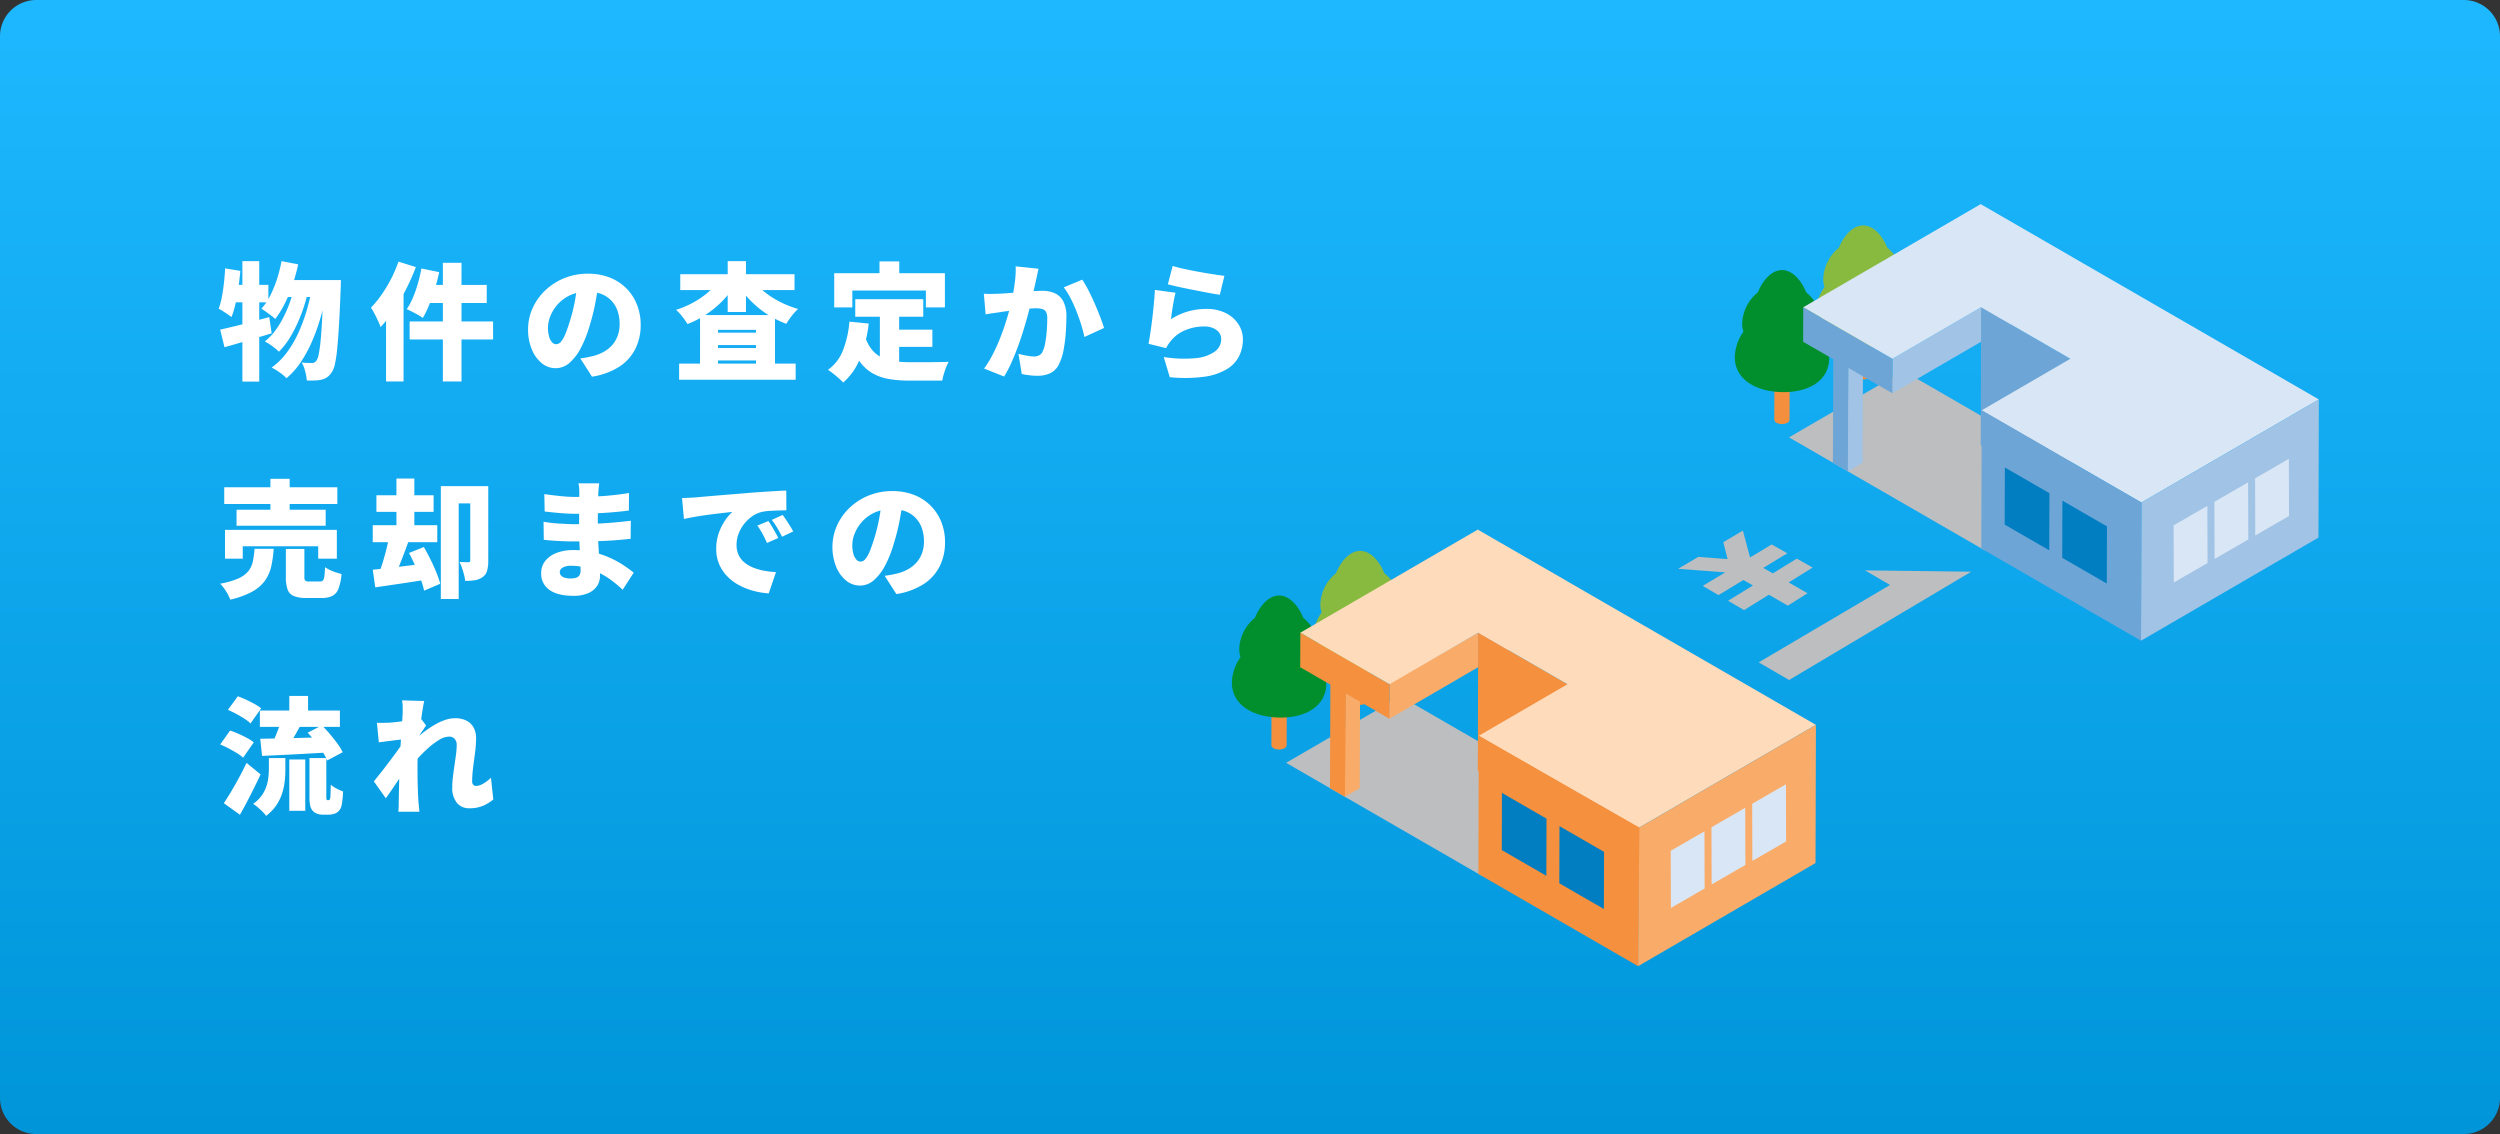
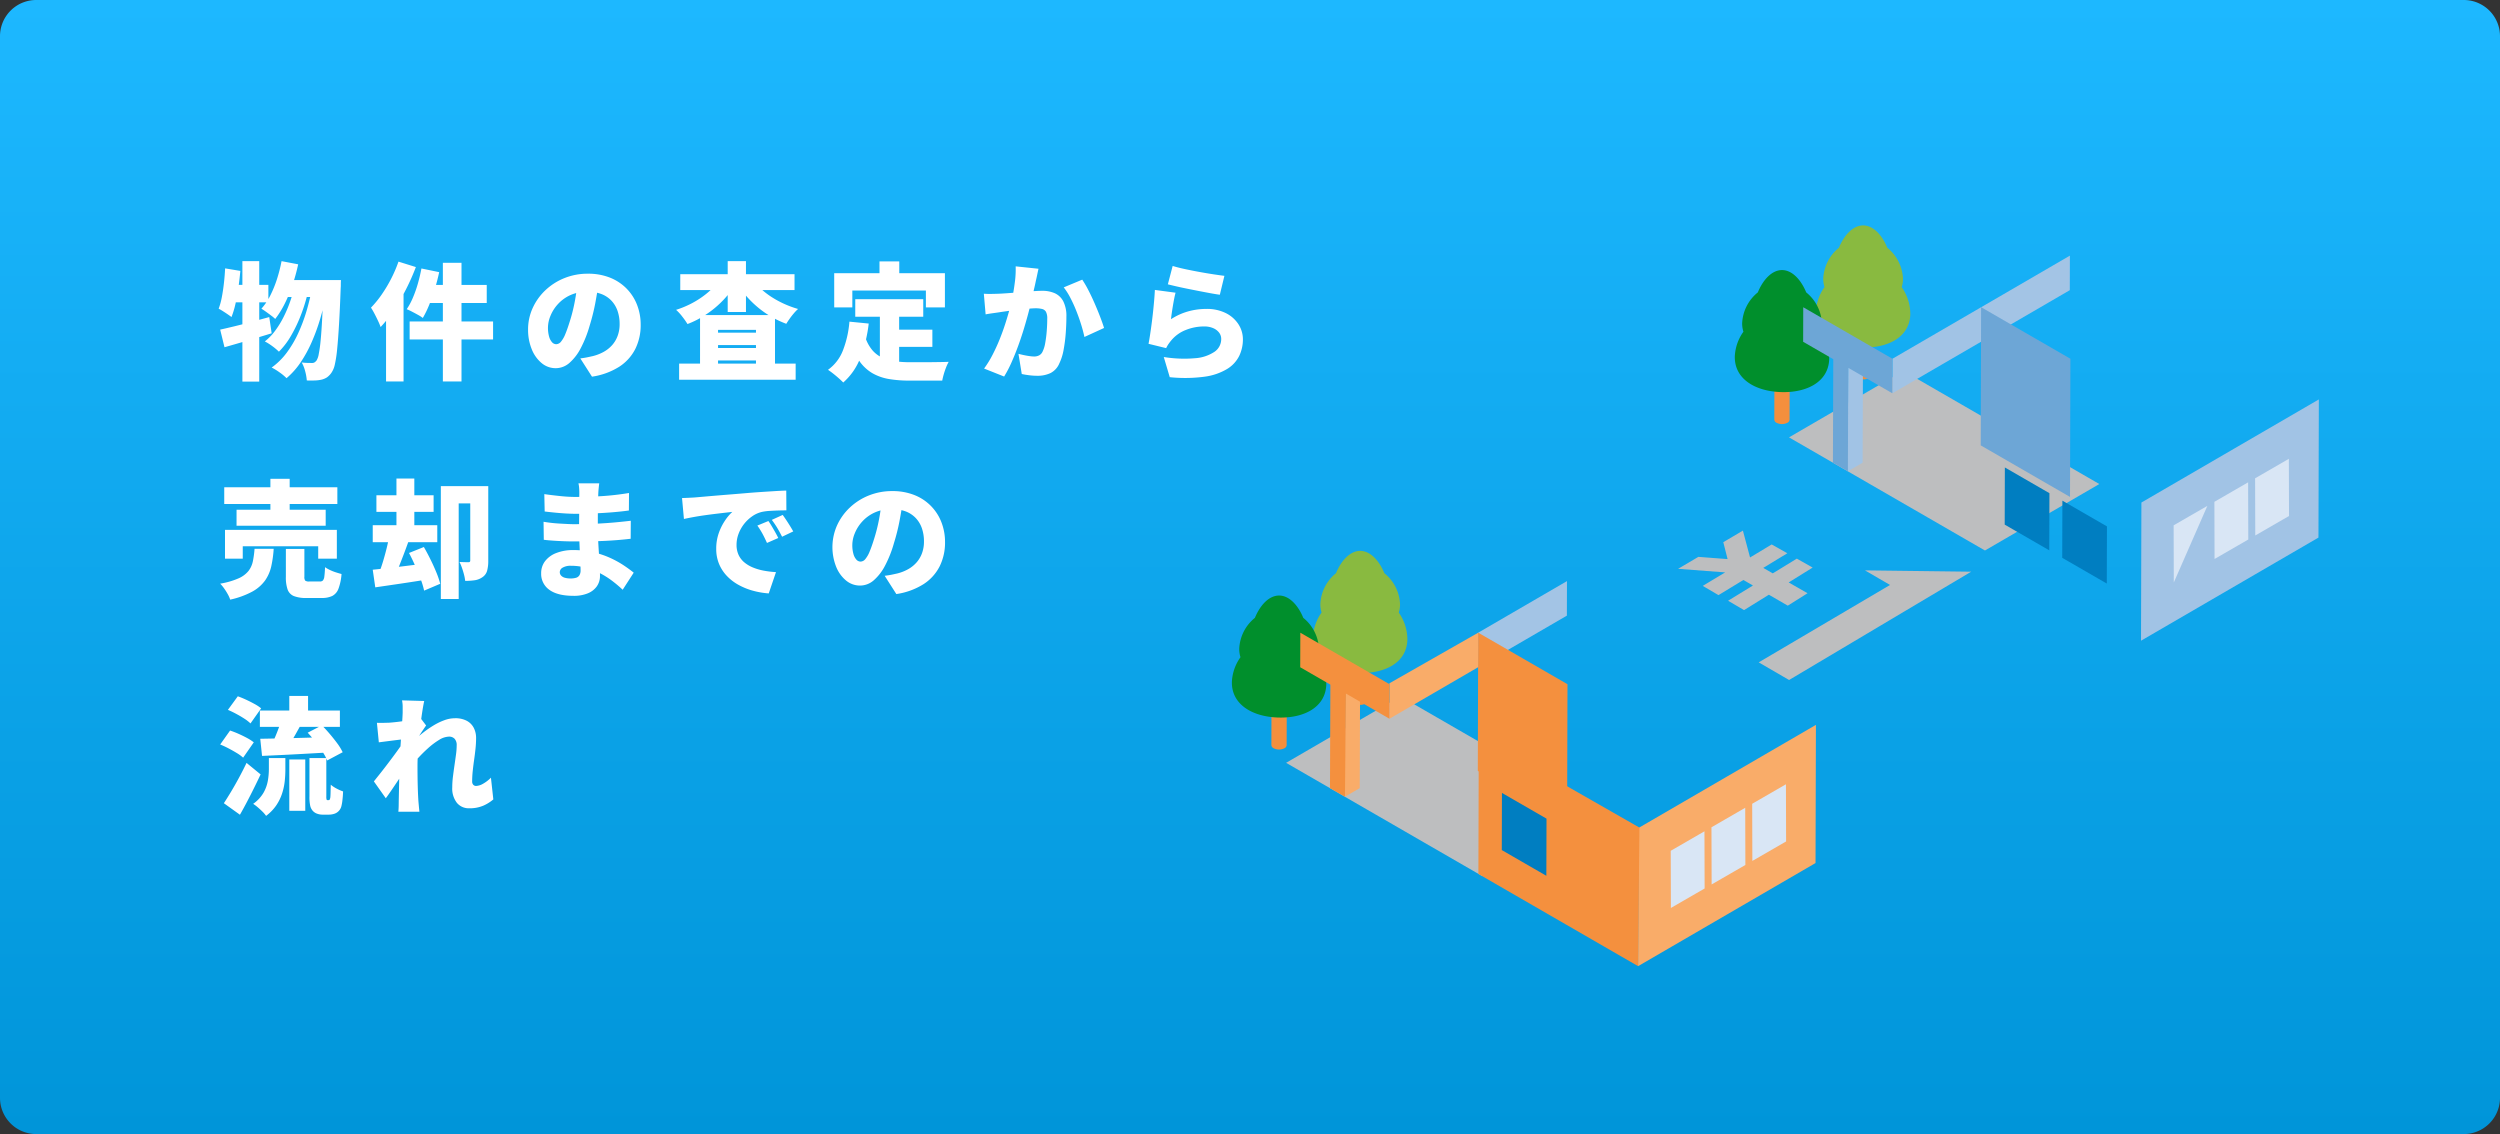
<svg xmlns="http://www.w3.org/2000/svg" width="690" height="313" viewBox="0 0 690 313">
  <rect x="0" y="0" width="690" height="313" fill="#333333" stroke="none" />
  <defs>
    <linearGradient id="linear-gradient" x1="0.5" x2="0.5" y2="1" gradientUnits="objectBoundingBox">
      <stop offset="0" stop-color="#1db8ff" />
      <stop offset="1" stop-color="#0095d9" />
    </linearGradient>
    <clipPath id="clip-path">
      <rect id="長方形_1544" data-name="長方形 1544" width="300" height="210.321" fill="none" />
    </clipPath>
  </defs>
  <g id="グループ_2282" data-name="グループ 2282" transform="translate(-235 -3754)">
    <path id="Image" d="M10,0H680a10,10,0,0,1,10,10V303a10,10,0,0,1-10,10H10A10,10,0,0,1,0,303V10A10,10,0,0,1,10,0Z" transform="translate(235 3754)" fill="url(#linear-gradient)" />
    <path id="パス_2025" data-name="パス 2025" d="M17.71-29.925l4.585.875a51.022,51.022,0,0,1-1.575,5.722,40.354,40.354,0,0,1-2.153,5.18,24.937,24.937,0,0,1-2.608,4.182,10.94,10.94,0,0,0-1.1-.927q-.718-.543-1.453-1.068t-1.26-.84a16.371,16.371,0,0,0,2.433-3.6,31.177,31.177,0,0,0,1.855-4.533A41.64,41.64,0,0,0,17.71-29.925ZM29.3-24.71h4.8l-.017.42q-.018.42-.018.945a7.966,7.966,0,0,1-.035.84q-.21,5.845-.455,9.975T33.058-5.7a32.933,32.933,0,0,1-.63,4.235A6.373,6.373,0,0,1,31.57.735a5.084,5.084,0,0,1-1.33,1.418,4.806,4.806,0,0,1-1.575.648,9.7,9.7,0,0,1-1.8.21q-1.033.035-2.187,0a13.639,13.639,0,0,0-.437-2.5,10.171,10.171,0,0,0-.962-2.468q.875.105,1.628.122t1.242.018a1.238,1.238,0,0,0,.647-.158,2.4,2.4,0,0,0,.578-.543,4.971,4.971,0,0,0,.595-1.732,36.809,36.809,0,0,0,.525-3.78q.245-2.467.438-6.3t.367-9.292Zm-9.8,0H31.5v4.69H17.15Zm1.855,1.54,3.64,1.785a46.069,46.069,0,0,1-1.837,6.055,39.556,39.556,0,0,1-2.748,5.845,21.092,21.092,0,0,1-3.43,4.55A16.158,16.158,0,0,0,15.19-6.44a15.515,15.515,0,0,0-2.1-1.33,15.032,15.032,0,0,0,2.835-2.922,25.618,25.618,0,0,0,2.345-3.815,35,35,0,0,0,1.82-4.3A42.063,42.063,0,0,0,21.35-23.17Zm4.8.525L30.03-20.86q-.63,3.36-1.61,6.7a54.716,54.716,0,0,1-2.328,6.44A35.235,35.235,0,0,1,23-2.03a21.178,21.178,0,0,1-3.92,4.41A13.3,13.3,0,0,0,17.2.805,16.63,16.63,0,0,0,14.98-.56,18.74,18.74,0,0,0,19.093-4.6,29.562,29.562,0,0,0,22.26-9.94a45.3,45.3,0,0,0,2.327-6.177A60.962,60.962,0,0,0,26.145-22.645ZM.77-11.025q1.75-.385,3.973-.927t4.69-1.208q2.467-.665,4.882-1.33l.665,4.48Q11.69-8.995,8.243-7.98T1.96-6.16ZM6.9-29.925H11.55V3.325H6.9ZM2.135-27.93l4.2.7q-.21,2.31-.543,4.655t-.8,4.427a24.5,24.5,0,0,1-1.1,3.657Q3.5-14.8,2.852-15.243t-1.33-.875A13.121,13.121,0,0,0,.35-16.8a18.827,18.827,0,0,0,.875-3.185q.35-1.82.578-3.868T2.135-27.93ZM3.5-23.38H14.07v4.83H2.52Zm58.73-6.09h5.145V3.29H62.23ZM56.315-27.9l4.9,1.015q-.49,2.31-1.208,4.655T58.45-17.833a27.868,27.868,0,0,1-1.75,3.588,10.005,10.005,0,0,0-1.312-.84q-.823-.455-1.663-.892a15.147,15.147,0,0,0-1.47-.682,18.561,18.561,0,0,0,1.7-3.167,32.864,32.864,0,0,0,1.382-3.92Q55.93-25.83,56.315-27.9Zm1.925,4.55h16.1v4.97H56.98Zm-5.18,10.08H76.09V-8.3H53.06Zm-3.08-16.52,4.8,1.5a60.884,60.884,0,0,1-2.66,6.02,57.865,57.865,0,0,1-3.342,5.775,34.624,34.624,0,0,1-3.728,4.76,16.446,16.446,0,0,0-.682-1.645q-.472-1.015-1.015-2.047a19.083,19.083,0,0,0-.963-1.663,28.161,28.161,0,0,0,2.923-3.57,38.075,38.075,0,0,0,2.625-4.375A36.8,36.8,0,0,0,49.98-29.785ZM46.55-19.74l4.83-4.83V3.29H46.55Zm58.7-4.305q-.385,2.66-.945,5.67a56.451,56.451,0,0,1-1.575,6.3A31.917,31.917,0,0,1,100.31-5.95a13.816,13.816,0,0,1-3.132,4.1,5.744,5.744,0,0,1-3.8,1.47,6,6,0,0,1-3.9-1.418,9.517,9.517,0,0,1-2.73-3.85,14.127,14.127,0,0,1-1-5.408,14.132,14.132,0,0,1,1.26-5.9,15.664,15.664,0,0,1,3.5-4.917,16.586,16.586,0,0,1,5.25-3.36,17.1,17.1,0,0,1,6.51-1.225,16.186,16.186,0,0,1,6.037,1.067,13.3,13.3,0,0,1,4.585,2.993,13.2,13.2,0,0,1,2.923,4.5,14.979,14.979,0,0,1,1.015,5.547,14.7,14.7,0,0,1-1.47,6.633,12.649,12.649,0,0,1-4.445,4.935A19.289,19.289,0,0,1,103.39,1.96l-3.22-5.04q1.12-.14,1.89-.3t1.54-.333a12.175,12.175,0,0,0,3.045-1.19,8.885,8.885,0,0,0,2.345-1.89,7.992,7.992,0,0,0,1.5-2.573,9.254,9.254,0,0,0,.525-3.168,11.041,11.041,0,0,0-.577-3.675,7.769,7.769,0,0,0-1.715-2.835,7.5,7.5,0,0,0-2.783-1.82,10.522,10.522,0,0,0-3.78-.63,11.122,11.122,0,0,0-4.778.962,10.528,10.528,0,0,0-3.412,2.485,10.872,10.872,0,0,0-2.048,3.237,8.66,8.66,0,0,0-.682,3.185,8.8,8.8,0,0,0,.315,2.538,3.822,3.822,0,0,0,.823,1.558A1.55,1.55,0,0,0,93.52-7a1.751,1.751,0,0,0,1.313-.7,7.731,7.731,0,0,0,1.19-2.082q.578-1.382,1.208-3.412A45.648,45.648,0,0,0,98.6-18.568,55.358,55.358,0,0,0,99.4-24.22Zm22.19,22.4H159.6V2.8H127.435Zm8.19-8.54h15.61v3.43h-15.61Zm0,4.235h15.61v3.43h-15.61Zm-2.415-9.1H153.9V.805h-5.25v-11.76H138.18V.945h-4.97Zm-5.46-11.27h31.535v4.375H127.75Zm13.09-3.6h5.04V-15.89h-5.04Zm-2.205,5.04L142.8-23.31a23.989,23.989,0,0,1-2.5,3.395,26.847,26.847,0,0,1-3.1,2.993,27.7,27.7,0,0,1-3.552,2.485,25.508,25.508,0,0,1-3.9,1.873,21.455,21.455,0,0,0-1.435-2.048,13.277,13.277,0,0,0-1.715-1.872,26.238,26.238,0,0,0,3.675-1.47,25.155,25.155,0,0,0,3.36-1.978,22.979,22.979,0,0,0,2.852-2.345A14.758,14.758,0,0,0,138.635-24.885Zm9.135.035a15.028,15.028,0,0,0,2.24,2.555,21.78,21.78,0,0,0,2.957,2.275,26.817,26.817,0,0,0,3.482,1.89,27.649,27.649,0,0,0,3.815,1.4,11.427,11.427,0,0,0-1.155,1.19q-.63.735-1.173,1.505t-.927,1.4a27.344,27.344,0,0,1-3.973-1.855,26.252,26.252,0,0,1-3.605-2.467,28.06,28.06,0,0,1-3.132-2.975,24.458,24.458,0,0,1-2.555-3.377Zm28.28,5.425h18.76v4.83H176.05Zm9.45,8.4h11.83v4.76H185.5Zm-2.66-5.495h5.32V-.07L182.84-.7Zm-8.4,3.29,5.32.525a37.684,37.684,0,0,1-2.345,9.537,17.237,17.237,0,0,1-4.69,6.738q-.42-.455-1.19-1.138T169.943,1.1Q169.12.455,168.525.07a11.85,11.85,0,0,0,4.165-5.46A28.037,28.037,0,0,0,174.44-13.23Zm4.375,4.3A10.587,10.587,0,0,0,180.81-5.3a8.049,8.049,0,0,0,2.835,2.082,12.9,12.9,0,0,0,3.518.945,31.758,31.758,0,0,0,4.042.245h3.9q1.208,0,2.45-.018l2.363-.035q1.12-.017,1.925-.053a11.17,11.17,0,0,0-.717,1.523q-.368.928-.648,1.908t-.42,1.75h-9.135a33.176,33.176,0,0,1-5.478-.42,13.958,13.958,0,0,1-4.515-1.54,11.489,11.489,0,0,1-3.587-3.22,19.207,19.207,0,0,1-2.7-5.46Zm3.92-20.93h5.46v6.79h-5.46ZM170.24-26.6h30.555v9.45h-5.25v-4.655h-20.3v4.655h-5Zm56.385-1.225q-.175.77-.367,1.7t-.368,1.662q-.175.875-.385,1.768t-.385,1.715q-.175.823-.35,1.627-.35,1.505-.893,3.57t-1.26,4.445q-.717,2.38-1.592,4.777t-1.855,4.6a31.443,31.443,0,0,1-2.03,3.885L211.61-.28a28.389,28.389,0,0,0,2.327-3.78q1.068-2.065,1.943-4.235t1.557-4.287q.683-2.118,1.173-3.937t.77-3.15q.49-2.52.753-4.707a26.5,26.5,0,0,0,.192-4.112Zm12.075,3.01a28.877,28.877,0,0,1,1.7,2.923q.893,1.732,1.732,3.657t1.522,3.71q.683,1.785,1.068,3.045l-5.425,2.485q-.315-1.54-.893-3.4t-1.33-3.762a38.237,38.237,0,0,0-1.645-3.622,18.151,18.151,0,0,0-1.838-2.905ZM211.54-20.93q1.015.07,2.03.053t2.065-.053q.875-.035,2.1-.122t2.59-.193q1.365-.1,2.747-.227t2.573-.192q1.19-.07,1.995-.07a8.372,8.372,0,0,1,3.518.683,4.95,4.95,0,0,1,2.327,2.258,8.95,8.95,0,0,1,.84,4.2q0,2.03-.175,4.463a41.511,41.511,0,0,1-.595,4.673,14.43,14.43,0,0,1-1.19,3.78A5.235,5.235,0,0,1,229.95.963a8.3,8.3,0,0,1-3.675.752,18.085,18.085,0,0,1-2.17-.14q-1.155-.14-2.1-.35L221.1-4.34q.665.175,1.488.35t1.592.28a9.458,9.458,0,0,0,1.19.105A3.031,3.031,0,0,0,226.8-3.92a2.229,2.229,0,0,0,.945-1.015,8.737,8.737,0,0,0,.735-2.4,32.3,32.3,0,0,0,.42-3.307q.14-1.785.14-3.4a3.876,3.876,0,0,0-.35-1.89,1.69,1.69,0,0,0-1.068-.788,7.1,7.1,0,0,0-1.8-.192q-.735,0-2.03.122t-2.765.28q-1.47.157-2.73.333t-1.96.28q-.84.14-2.135.315t-2.17.35ZM263.655-28.6q1.33.42,3.272.84t4.043.805q2.1.385,3.955.665t3.01.42l-1.26,5.215q-1.085-.14-2.607-.42t-3.22-.612q-1.7-.332-3.342-.665T264.513-23q-1.348-.315-2.187-.525Zm.8,7.385q-.175.63-.367,1.593t-.367,2.012q-.175,1.05-.315,2.03t-.21,1.68a17.174,17.174,0,0,1,4.725-2.153,18.437,18.437,0,0,1,4.97-.683,11.642,11.642,0,0,1,5.548,1.208,8.749,8.749,0,0,1,3.43,3.115,7.654,7.654,0,0,1,1.173,4.078,10.5,10.5,0,0,1-1,4.532,8.829,8.829,0,0,1-3.325,3.623A16.215,16.215,0,0,1,272.51,1.96a40.441,40.441,0,0,1-9.66.14L261.2-3.465a34.609,34.609,0,0,0,8.645.332,10.98,10.98,0,0,0,5.372-1.785,4.228,4.228,0,0,0,1.837-3.517,2.837,2.837,0,0,0-.6-1.785,4.069,4.069,0,0,0-1.645-1.225,6.121,6.121,0,0,0-2.45-.455,13.5,13.5,0,0,0-5.092.98A9.826,9.826,0,0,0,263.3-8.085a13.312,13.312,0,0,0-.84,1.1,8.28,8.28,0,0,0-.6,1.068l-4.865-1.19q.21-1.085.42-2.468t.42-2.957q.21-1.575.385-3.2t.315-3.238q.14-1.61.21-3.01ZM1.89,32.49H33.11v4.62H1.89Zm3.4,6.195H29.89V43.1H5.285ZM2.1,44.25H32.97v7.945H27.825v-3.43H7v3.43H2.1ZM14.63,30.145h5.32V41.17H14.63ZM18.9,49.5h5.11v7.665a1.624,1.624,0,0,0,.245,1.1,1.807,1.807,0,0,0,1.12.228H28.28a1.141,1.141,0,0,0,.84-.28,2.092,2.092,0,0,0,.4-1.137q.123-.857.193-2.537a8.382,8.382,0,0,0,1.33.77,13.243,13.243,0,0,0,1.68.665q.875.28,1.54.455a14.685,14.685,0,0,1-.84,4.043,3.681,3.681,0,0,1-1.715,2.012,6.6,6.6,0,0,1-2.94.56H24.6A9.042,9.042,0,0,1,21.07,62.5a3.076,3.076,0,0,1-1.7-1.82,10.206,10.206,0,0,1-.472-3.448Zm-8.645-.035H15.54a31.726,31.726,0,0,1-.665,4.812,10.973,10.973,0,0,1-1.715,3.938,10.647,10.647,0,0,1-3.518,3.063A23.379,23.379,0,0,1,3.535,63.5a8.3,8.3,0,0,0-.665-1.488A16.863,16.863,0,0,0,1.855,60.4,10.309,10.309,0,0,0,.77,59.09a21.307,21.307,0,0,0,5.075-1.47,7.264,7.264,0,0,0,2.748-2.048,6.59,6.59,0,0,0,1.207-2.7A26.652,26.652,0,0,0,10.255,49.465ZM69.79,32.175h4.97V52.79a10.209,10.209,0,0,1-.315,2.73,3.12,3.12,0,0,1-1.295,1.785,4.866,4.866,0,0,1-2.1.84,17.934,17.934,0,0,1-2.66.175,11.37,11.37,0,0,0-.315-1.7q-.245-.962-.578-1.908a12.147,12.147,0,0,0-.682-1.61q.7.035,1.452.053t1.033.017a.491.491,0,0,0,.385-.123.616.616,0,0,0,.105-.4Zm-8.12,0h10.5v4.76H66.6v26.39H61.67Zm-17.78,2.52H59.675V39.28H43.89Zm-1.015,8.26H60.69v4.69H42.875Zm6.545-12.88h4.935V45.51H49.42ZM42.875,55.24q1.82-.175,4.112-.437t4.83-.577l5.057-.63.21,4.48q-3.5.56-7.052,1.085t-6.458.945Zm10.01-4.62,4.1-1.645q.91,1.575,1.82,3.413t1.627,3.587a23.387,23.387,0,0,1,1.068,3.15l-4.445,1.89a21.7,21.7,0,0,0-.945-3.15Q55.44,56.08,54.6,54.173T52.885,50.62Zm-5.46-4.76,5.39,1.365q-.63,1.785-1.33,3.623t-1.365,3.5q-.665,1.662-1.295,2.922L44.66,56.01q.56-1.4,1.085-3.15t.98-3.588Q47.18,47.435,47.425,45.86ZM105.385,31.4q-.07.56-.14,1.243t-.105,1.313q-.035.77-.07,2.013t-.052,2.695Q105,40.12,105,41.52v2.52q0,1.295.088,3.027t.21,3.57q.122,1.837.21,3.5t.088,2.783a4.958,4.958,0,0,1-.857,2.888,5.62,5.62,0,0,1-2.485,1.942,9.945,9.945,0,0,1-3.937.7q-4.445,0-6.7-1.662a5.363,5.363,0,0,1-2.257-4.567A5.42,5.42,0,0,1,90.423,52.9a7.04,7.04,0,0,1,3.08-2.257,12.594,12.594,0,0,1,4.777-.823,23.961,23.961,0,0,1,5.478.6,24.576,24.576,0,0,1,4.638,1.557,27,27,0,0,1,3.727,2.048q1.627,1.085,2.783,2.03L111.86,60.77a35.579,35.579,0,0,0-2.853-2.415,23.023,23.023,0,0,0-3.377-2.135,19.825,19.825,0,0,0-3.833-1.505,15.661,15.661,0,0,0-4.217-.56,4.269,4.269,0,0,0-2.275.507A1.463,1.463,0,0,0,94.5,55.9a1.378,1.378,0,0,0,.368.963,2.181,2.181,0,0,0,1.033.6,5.7,5.7,0,0,0,1.575.192A5.147,5.147,0,0,0,99,57.463a1.621,1.621,0,0,0,.928-.7,2.609,2.609,0,0,0,.315-1.382q0-.665-.07-1.995t-.14-2.992q-.07-1.663-.14-3.343t-.07-3.01q0-1.295.018-2.783t.018-2.923q0-1.435.017-2.59t.018-1.785q0-.49-.052-1.243a7.664,7.664,0,0,0-.192-1.313ZM90.23,34.38q.98.14,2.135.28t2.327.263q1.173.122,2.205.175t1.8.053q3.71,0,7.28-.21a74.391,74.391,0,0,0,7.63-.875l-.035,4.83q-1.68.245-4.077.455t-5.18.333q-2.783.123-5.583.123-1.05,0-2.573-.088t-3.08-.245q-1.558-.157-2.748-.3Zm-.21,7.63q.805.14,1.96.28t2.362.21q1.208.07,2.257.122t1.645.053q3.64,0,6.423-.14t5.075-.35q2.293-.21,4.357-.455l-.035,4.97q-1.82.21-3.518.35t-3.482.228q-1.785.087-3.937.123t-4.952.035q-.91,0-2.4-.052t-3.028-.158q-1.54-.1-2.66-.245Zm38.22-6.545q1.05-.035,2.082-.087t1.523-.087q1.225-.105,2.818-.245t3.5-.3q1.907-.157,4.077-.332t4.585-.385q1.75-.14,3.623-.263t3.587-.227q1.715-.105,2.975-.14l.035,5.46q-.91,0-2.117.035T152.512,39a14.485,14.485,0,0,0-2.187.28,7.712,7.712,0,0,0-2.677,1.19,10.293,10.293,0,0,0-3.8,4.847,8.624,8.624,0,0,0-.56,3.063,6.516,6.516,0,0,0,.542,2.73,5.9,5.9,0,0,0,1.54,2.048,8.928,8.928,0,0,0,2.363,1.435,14.959,14.959,0,0,0,2.993.893,26.038,26.038,0,0,0,3.447.42l-2,5.88a22.513,22.513,0,0,1-4.5-.788,18,18,0,0,1-3.972-1.645,13.1,13.1,0,0,1-3.168-2.485,10.837,10.837,0,0,1-2.1-3.29,10.664,10.664,0,0,1-.753-4.077,12.951,12.951,0,0,1,.717-4.41,14.952,14.952,0,0,1,1.75-3.483,13.167,13.167,0,0,1,1.977-2.327L140,39.525q-1.225.14-2.66.315t-2.923.385q-1.488.21-2.94.472t-2.712.542ZM152.075,41.8q.455.63.963,1.487t.98,1.7q.472.84.787,1.5l-3.115,1.365q-.7-1.54-1.26-2.572a22.507,22.507,0,0,0-1.4-2.223Zm3.955-1.68q.455.63,1,1.452t1.05,1.645q.507.823.857,1.452l-3.08,1.47q-.77-1.5-1.365-2.485t-1.47-2.17Zm33.215-4.165q-.385,2.66-.945,5.67a56.455,56.455,0,0,1-1.575,6.3,31.917,31.917,0,0,1-2.415,6.125,13.816,13.816,0,0,1-3.132,4.095,5.744,5.744,0,0,1-3.8,1.47,6,6,0,0,1-3.9-1.417,9.517,9.517,0,0,1-2.73-3.85,14.768,14.768,0,0,1,.262-11.305,15.664,15.664,0,0,1,3.5-4.917,16.586,16.586,0,0,1,5.25-3.36,17.1,17.1,0,0,1,6.51-1.225,16.186,16.186,0,0,1,6.037,1.067,13.112,13.112,0,0,1,7.508,7.49,14.979,14.979,0,0,1,1.015,5.548,14.7,14.7,0,0,1-1.47,6.632,12.649,12.649,0,0,1-4.445,4.935,19.289,19.289,0,0,1-7.525,2.747l-3.22-5.04q1.12-.14,1.89-.3t1.54-.332a12.175,12.175,0,0,0,3.045-1.19,8.885,8.885,0,0,0,2.345-1.89,7.991,7.991,0,0,0,1.5-2.572,9.254,9.254,0,0,0,.525-3.167,11.041,11.041,0,0,0-.577-3.675,7.769,7.769,0,0,0-1.715-2.835,7.5,7.5,0,0,0-2.783-1.82,10.522,10.522,0,0,0-3.78-.63,11.122,11.122,0,0,0-4.778.962,10.527,10.527,0,0,0-3.412,2.485,10.871,10.871,0,0,0-2.048,3.237,8.66,8.66,0,0,0-.683,3.185,8.8,8.8,0,0,0,.315,2.538,3.822,3.822,0,0,0,.823,1.557A1.55,1.55,0,0,0,177.52,53a1.751,1.751,0,0,0,1.313-.7,7.73,7.73,0,0,0,1.19-2.083q.577-1.382,1.207-3.412a45.65,45.65,0,0,0,1.365-5.373,55.354,55.354,0,0,0,.8-5.653ZM11.725,94.1H33.81v4.515H11.725Zm8.12-4.025h5.18v6.16h-5.18Zm0,17.535h4.41v14.175h-4.41Zm-5.635-.385h4.55v3.29a29.508,29.508,0,0,1-.175,3.115,16.815,16.815,0,0,1-.718,3.342,13.048,13.048,0,0,1-1.592,3.272,12.419,12.419,0,0,1-2.835,2.94,7.841,7.841,0,0,0-.98-1.155q-.63-.63-1.33-1.225a11.016,11.016,0,0,0-1.26-.945,9.8,9.8,0,0,0,2.87-3.08,10.377,10.377,0,0,0,1.19-3.325,19.032,19.032,0,0,0,.28-3.115Zm3.43-10.64L23,98.09q-.665,1.225-1.347,2.433T20.335,102.8q-.63,1.067-1.19,1.908l-4.1-1.4q.49-.945.98-2.1t.927-2.363A20.033,20.033,0,0,0,17.64,96.585Zm7.28,3.64,3.92-2.03q1.085,1.085,2.2,2.4T33.11,103.2a14.9,14.9,0,0,1,1.47,2.415l-4.27,2.275a13.119,13.119,0,0,0-1.3-2.415q-.875-1.33-1.943-2.713T24.92,100.225ZM11.83,101.9q2.31-.035,5.3-.1t6.318-.158q3.325-.088,6.615-.193l-.1,4.27-6.265.35q-3.15.175-6.055.315t-5.32.245Zm-8.925-7.98,2.73-3.745q1.085.385,2.293.945T10.255,92.3a10.914,10.914,0,0,1,1.82,1.207L9.135,97.67a10.415,10.415,0,0,0-1.68-1.312q-1.05-.683-2.258-1.33T2.905,93.925ZM.77,103.48,3.5,99.63a23.726,23.726,0,0,1,2.31.893q1.225.543,2.363,1.155a12.154,12.154,0,0,1,1.872,1.207l-2.94,4.235a10.562,10.562,0,0,0-1.715-1.26Q4.3,105.195,3.1,104.565T.77,103.48Zm1.015,16.205q.875-1.33,1.96-3.132t2.2-3.868q1.12-2.065,2.1-4.13l3.885,3.185q-.875,1.855-1.82,3.762t-1.907,3.745q-.962,1.838-1.978,3.622Zm23.625-12.46h4.655V117.76a3.134,3.134,0,0,0,.07.91.347.347,0,0,0,.1.122.233.233,0,0,0,.14.053H30.7a.43.43,0,0,0,.158-.035.221.221,0,0,0,.122-.1,2.018,2.018,0,0,0,.21-.875q.035-.42.052-1.277t.052-1.978a8.355,8.355,0,0,0,1.575,1.05,11.81,11.81,0,0,0,1.82.8q-.035,1.19-.175,2.38A11.629,11.629,0,0,1,34.2,120.6a2.951,2.951,0,0,1-1.3,1.715,3.181,3.181,0,0,1-.98.385,4.772,4.772,0,0,1-1.085.14h-1.89a4.271,4.271,0,0,1-1.383-.245,2.905,2.905,0,0,1-1.207-.77,3.177,3.177,0,0,1-.718-1.348,11.337,11.337,0,0,1-.228-2.713Zm50.75,11.41a11.139,11.139,0,0,1-2.73,1.715,9.5,9.5,0,0,1-3.955.735A4.211,4.211,0,0,1,66.1,119.58a6.412,6.412,0,0,1-1.278-4.27,24.153,24.153,0,0,1,.192-2.958q.193-1.557.42-3.115t.42-2.975a19.269,19.269,0,0,0,.192-2.572,2.531,2.531,0,0,0-.56-1.768,2.026,2.026,0,0,0-1.575-.613,5.393,5.393,0,0,0-2.73.91,20.467,20.467,0,0,0-3.062,2.31,38.834,38.834,0,0,0-2.94,2.94q-1.383,1.54-2.328,2.8l-.07-6.475q.63-.665,1.663-1.61t2.345-1.978a29,29,0,0,1,2.8-1.942,17.045,17.045,0,0,1,3.01-1.47,8.543,8.543,0,0,1,2.958-.56,6.683,6.683,0,0,1,3.325.735,4.578,4.578,0,0,1,1.908,1.977,6.128,6.128,0,0,1,.612,2.748,28.623,28.623,0,0,1-.158,2.9q-.158,1.54-.385,3.1t-.385,3.1a28.621,28.621,0,0,0-.158,2.9,1.289,1.289,0,0,0,.3.893,1,1,0,0,0,.787.333,4.17,4.17,0,0,0,1.908-.6,9.551,9.551,0,0,0,2.187-1.68ZM51.59,102.01q-.665.07-1.54.175t-1.837.228l-1.908.245-1.75.227-.525-5.39q.84.035,1.61.018t1.855-.052q.91-.07,2.118-.21t2.45-.333q1.243-.192,2.31-.4A10.918,10.918,0,0,0,56,96.1l1.61,2.135q-.28.385-.717,1.033t-.875,1.313q-.438.665-.753,1.12l-2.59,7.595q-.56.77-1.365,1.96t-1.68,2.5q-.875,1.313-1.7,2.52T46.48,118.32l-3.29-4.655q.665-.84,1.505-1.89t1.75-2.24q.91-1.19,1.8-2.38t1.68-2.292q.787-1.1,1.382-1.978l.035-.42Zm-.455-7.28v-1.7A8.817,8.817,0,0,0,50.96,91.3l6.125.175q-.21.91-.455,2.433t-.49,3.447q-.245,1.925-.455,4.025t-.333,4.2q-.123,2.1-.123,3.99,0,1.33.018,2.887t.07,3.22q.052,1.662.157,3.342.035.455.123,1.4t.158,1.61h-5.81q.07-.7.088-1.592t.017-1.312q.035-1.715.07-3.273t.07-3.342q.035-1.785.1-4.13.035-.805.1-2t.158-2.608q.087-1.417.192-2.852t.193-2.713q.087-1.277.14-2.205T51.135,94.73Z" transform="translate(295 3856)" fill="#fff" />
    <g id="グループ_2139" data-name="グループ 2139" transform="translate(431.76 3787.537)">
      <g id="グループ_2138" data-name="グループ 2138" transform="translate(143.24 22.803)" clip-path="url(#clip-path)">
        <path id="パス_1385" data-name="パス 1385" d="M284.29,51.143l-.045,15.735a1.046,1.046,0,0,1-.612.857,3.282,3.282,0,0,1-2.98,0,1.056,1.056,0,0,1-.623-.869l.045-15.736a1.056,1.056,0,0,0,.622.87,3.286,3.286,0,0,0,2.98,0,1.046,1.046,0,0,0,.613-.857" transform="translate(-107.94 -19.709)" fill="#f48f3d" />
        <path id="パス_1386" data-name="パス 1386" d="M283.7,49.513a.912.912,0,0,1,.01,1.726,3.282,3.282,0,0,1-2.98,0,.912.912,0,0,1-.01-1.726,3.282,3.282,0,0,1,2.98,0" transform="translate(-107.968 -18.947)" fill="#f48f3d" />
        <path id="パス_1387" data-name="パス 1387" d="M285.972,26.588a7.421,7.421,0,0,0,.354-2.311A11.607,11.607,0,0,0,282,15.722c-1.436-3.5-3.891-6.162-6.678-6.162s-5.241,2.663-6.678,6.162a11.608,11.608,0,0,0-4.324,8.554,7.43,7.43,0,0,0,.35,2.3,12.692,12.692,0,0,0-2.372,6.707c-.208,6.253,5.515,9.715,12.708,9.954s13.133-2.836,13.34-9.088a12.946,12.946,0,0,0-2.376-7.561" transform="translate(-101.103 -3.685)" fill="#89ba40" />
        <path id="パス_1388" data-name="パス 1388" d="M247.863,71.194l-.045,15.735a1.046,1.046,0,0,1-.612.857,3.282,3.282,0,0,1-2.98,0,1.056,1.056,0,0,1-.622-.869l.045-15.736a1.056,1.056,0,0,0,.622.87,3.286,3.286,0,0,0,2.98,0,1.048,1.048,0,0,0,.613-.857" transform="translate(-93.898 -27.438)" fill="#f48f3d" />
        <path id="パス_1389" data-name="パス 1389" d="M247.269,69.564a.912.912,0,0,1,.01,1.726,3.282,3.282,0,0,1-2.98,0,.912.912,0,0,1-.01-1.726,3.282,3.282,0,0,1,2.98,0" transform="translate(-93.927 -26.676)" fill="#f48f3d" />
        <path id="パス_1390" data-name="パス 1390" d="M249.545,46.639a7.42,7.42,0,0,0,.354-2.311,11.608,11.608,0,0,0-4.324-8.554c-1.436-3.5-3.891-6.162-6.678-6.162s-5.241,2.663-6.678,6.162a11.607,11.607,0,0,0-4.324,8.554,7.431,7.431,0,0,0,.35,2.3,12.692,12.692,0,0,0-2.372,6.707c-.208,6.253,5.515,9.715,12.708,9.954s13.133-2.836,13.34-9.088a12.946,12.946,0,0,0-2.376-7.561" transform="translate(-87.062 -11.414)" fill="#008f2c" />
        <path id="パス_1391" data-name="パス 1391" d="M335.856,106.126,320.072,115.3l-15.78,9.17L250.213,93.245l15.78-9.17L281.776,74.9Z" transform="translate(-96.446 -28.872)" fill="#bdbebf" />
        <path id="パス_1392" data-name="パス 1392" d="M278.29,67.591l-4.084,2.385L270.1,67.591l4.084-2.385Z" transform="translate(-104.11 -25.134)" fill="#a1c3e5" />
        <path id="パス_1393" data-name="パス 1393" d="M280.807,69.087l-.1,28.9-4.084,2.385.1-28.9Z" transform="translate(-106.627 -26.63)" fill="#a1c3e5" />
        <path id="パス_1394" data-name="パス 1394" d="M360.986,23.131l-.027,9.535L336.473,46.9l.027-9.535Z" transform="translate(-129.696 -8.916)" fill="#a3c4e5" />
        <path id="パス_1395" data-name="パス 1395" d="M321.141,46.287l-.027,9.535-24.488,14.23.027-9.534Z" transform="translate(-114.336 -17.842)" fill="#a1c3e5" />
        <path id="パス_1396" data-name="パス 1396" d="M281.21,60.527,256.589,46.312l-.027,9.535,8.316,4.8-.1,28.56,4.132,2.386.1-28.561,12.174,7.029Z" transform="translate(-98.893 -17.851)" fill="#6da6d6" />
        <path id="パス_1397" data-name="パス 1397" d="M361.067,60.52l-.108,38.138-24.646-14.23.108-38.138Z" transform="translate(-129.634 -17.843)" fill="#6da6d6" />
-         <path id="パス_1398" data-name="パス 1398" d="M354.831,28.446l-24.64-14.225.009-.006L305.58,0,281.093,14.23,256.606,28.461l24.621,14.215L305.7,28.452l24.639,14.225-24.487,14.23,44.079,25.449,24.486-14.23L398.911,53.9Z" transform="translate(-98.91 0)" fill="#d9e6f5" />
        <path id="パス_1399" data-name="パス 1399" d="M432.894,101.931l-24.486,14.23L408.3,154.3l24.486-14.23,24.488-14.231.108-38.138Z" transform="translate(-157.381 -33.804)" fill="#a1c3e5" />
-         <path id="パス_1400" data-name="パス 1400" d="M380.76,118.05l-.108,38.138-44.079-25.449L336.68,92.6Z" transform="translate(-129.734 -35.694)" fill="#6da6d6" />
        <path id="パス_1401" data-name="パス 1401" d="M385.265,140.281l-.045,15.775-12.3-7.1.045-15.775Z" transform="translate(-143.744 -51.335)" fill="#007ec1" />
        <path id="パス_1402" data-name="パス 1402" d="M359.429,125.364l-.045,15.775-12.3-7.1.044-15.775Z" transform="translate(-133.787 -45.586)" fill="#007ec1" />
        <path id="パス_1403" data-name="パス 1403" d="M468.858,114.382l.045,15.78-9.315,5.378-.045-15.78Z" transform="translate(-177.134 -44.089)" fill="#d9e6f5" />
        <path id="パス_1404" data-name="パス 1404" d="M450.565,124.943l.045,15.78L441.3,146.1l-.045-15.78Z" transform="translate(-170.083 -48.16)" fill="#d9e6f5" />
-         <path id="パス_1405" data-name="パス 1405" d="M432.269,135.507l.045,15.78L423,156.663l-.045-15.78Z" transform="translate(-163.032 -52.232)" fill="#d9e6f5" />
+         <path id="パス_1405" data-name="パス 1405" d="M432.269,135.507L423,156.663l-.045-15.78Z" transform="translate(-163.032 -52.232)" fill="#d9e6f5" />
        <path id="パス_1406" data-name="パス 1406" d="M58.423,197.312l-.045,15.735a1.046,1.046,0,0,1-.612.857,3.282,3.282,0,0,1-2.98,0,1.056,1.056,0,0,1-.623-.869l.045-15.736a1.056,1.056,0,0,0,.622.87,3.286,3.286,0,0,0,2.98,0,1.046,1.046,0,0,0,.613-.857" transform="translate(-20.878 -76.051)" fill="#f48f3d" />
        <path id="パス_1407" data-name="パス 1407" d="M57.83,195.682a.912.912,0,0,1,.01,1.726,3.282,3.282,0,0,1-2.98,0,.912.912,0,0,1-.01-1.726,3.282,3.282,0,0,1,2.98,0" transform="translate(-20.906 -75.289)" fill="#f48f3d" />
        <path id="パス_1408" data-name="パス 1408" d="M60.1,172.757a7.419,7.419,0,0,0,.354-2.311,11.607,11.607,0,0,0-4.324-8.554c-1.436-3.5-3.891-6.162-6.678-6.162s-5.241,2.663-6.678,6.162a11.607,11.607,0,0,0-4.324,8.554,7.431,7.431,0,0,0,.35,2.3,12.692,12.692,0,0,0-2.372,6.707c-.208,6.253,5.515,9.715,12.708,9.954s13.133-2.835,13.341-9.088a12.946,12.946,0,0,0-2.376-7.561" transform="translate(-14.041 -60.027)" fill="#89ba40" />
        <path id="パス_1409" data-name="パス 1409" d="M22,217.363,21.952,233.1a1.046,1.046,0,0,1-.612.857,3.282,3.282,0,0,1-2.98,0,1.056,1.056,0,0,1-.623-.869l.045-15.736a1.056,1.056,0,0,0,.622.87,3.286,3.286,0,0,0,2.98,0,1.046,1.046,0,0,0,.613-.857" transform="translate(-6.837 -83.779)" fill="#f48f3d" />
        <path id="パス_1410" data-name="パス 1410" d="M21.4,215.733a.912.912,0,0,1,.009,1.726,3.281,3.281,0,0,1-2.979,0,.912.912,0,0,1-.01-1.726,3.283,3.283,0,0,1,2.981,0" transform="translate(-6.865 -83.018)" fill="#f48f3d" />
        <path id="パス_1411" data-name="パス 1411" d="M23.678,192.808a7.42,7.42,0,0,0,.354-2.311,11.608,11.608,0,0,0-4.324-8.554c-1.436-3.5-3.891-6.162-6.678-6.162s-5.241,2.663-6.678,6.162A11.608,11.608,0,0,0,2.028,190.5a7.431,7.431,0,0,0,.35,2.3A12.692,12.692,0,0,0,.006,199.5c-.208,6.253,5.515,9.715,12.708,9.954s13.133-2.836,13.341-9.089a12.946,12.946,0,0,0-2.376-7.561" transform="translate(0 -67.755)" fill="#008f2c" />
        <path id="パス_1412" data-name="パス 1412" d="M109.989,252.294l-15.783,9.173-15.78,9.17L24.346,239.414l15.78-9.17,15.783-9.173Z" transform="translate(-9.384 -85.213)" fill="#bdbebf" />
        <path id="パス_1413" data-name="パス 1413" d="M52.464,213.759l-4.1,2.385-4.131-2.385,4.1-2.385Z" transform="translate(-17.048 -81.476)" fill="#63a1d4" />
        <path id="パス_1414" data-name="パス 1414" d="M54.994,215.255l-.1,28.9-4.1,2.385.1-28.9Z" transform="translate(-19.608 -82.972)" fill="#f9ac69" />
        <path id="パス_1415" data-name="パス 1415" d="M135.12,169.3l-.027,9.535-24.486,14.23.027-9.535Z" transform="translate(-42.634 -65.258)" fill="#a3c4e5" />
        <path id="パス_1416" data-name="パス 1416" d="M95.274,192.455l-.027,9.535L70.76,216.22v-9.792Z" transform="translate(-27.275 -74.183)" fill="#f9ac69" />
        <path id="パス_1417" data-name="パス 1417" d="M55.343,206.7,30.722,192.481l-.027,9.535,8.316,4.8-.1,28.56,4.132,2.386.26-28.488,12.01,6.956Z" transform="translate(-11.832 -74.193)" fill="#f4903e" />
        <path id="パス_1418" data-name="パス 1418" d="M135.2,206.688l-.108,38.138L110.446,230.6l.108-38.138Z" transform="translate(-42.572 -74.184)" fill="#f4903e" />
-         <path id="パス_1419" data-name="パス 1419" d="M128.965,174.615l-24.64-14.225.009-.006L79.713,146.169,55.227,160.4,30.739,174.629,55.36,188.844,79.837,174.62l24.64,14.225L79.99,203.075l44.079,25.449,24.486-14.23,24.488-14.231Z" transform="translate(-11.849 -56.342)" fill="#fedbba" />
        <path id="パス_1420" data-name="パス 1420" d="M207.027,248.1l-24.487,14.23-.108,38.138,24.486-14.23,24.488-14.231.108-38.138Z" transform="translate(-70.32 -90.146)" fill="#f9ac69" />
        <path id="パス_1421" data-name="パス 1421" d="M155.151,264.106l-.366,38.25-44.079-25.449.108-38.137Z" transform="translate(-42.672 -92.035)" fill="#f4903e" />
-         <path id="パス_1422" data-name="パス 1422" d="M159.4,286.449l-.045,15.775-12.3-7.1.045-15.775Z" transform="translate(-56.682 -107.676)" fill="#007ec1" />
        <path id="パス_1423" data-name="パス 1423" d="M133.562,271.532l-.045,15.775-12.3-7.1.044-15.776Z" transform="translate(-46.725 -101.927)" fill="#007ec1" />
        <path id="パス_1424" data-name="パス 1424" d="M242.991,260.55l.045,15.78-9.315,5.378-.045-15.78Z" transform="translate(-90.072 -100.431)" fill="#d9e6f5" />
        <path id="パス_1425" data-name="パス 1425" d="M224.7,271.111l.045,15.78-9.315,5.378-.045-15.78Z" transform="translate(-83.021 -104.501)" fill="#d9e6f5" />
        <path id="パス_1426" data-name="パス 1426" d="M206.4,281.676l.045,15.78-9.311,5.375-.045-15.78Z" transform="translate(-75.97 -108.574)" fill="#d9e6f5" />
        <path id="パス_1427" data-name="パス 1427" d="M236.6,189.87l8.382,4.87,50.26-29.893-29.321-.368,6.927,4.029Z" transform="translate(-91.197 -63.399)" fill="#bdbebf" />
        <path id="パス_1428" data-name="パス 1428" d="M230.542,152.878l-4.315-2.435-5.973,3.592-1.973-7.41-5.413,3.191,1.184,4.669-8.064-.614-5.6,3.3,13,.989-6.191,3.723,4.346,2.549,6.87-4.18,2.639,1.526-6.863,4.205,4.408,2.585,6.851-4.248,5.221,3.02,5.452-3.429-5.208-2.979,6.62-4.105-4.372-2.468-6.632,4.064-2.631-1.506Z" transform="translate(-77.241 -56.517)" fill="#bdbebf" />
      </g>
    </g>
  </g>
</svg>